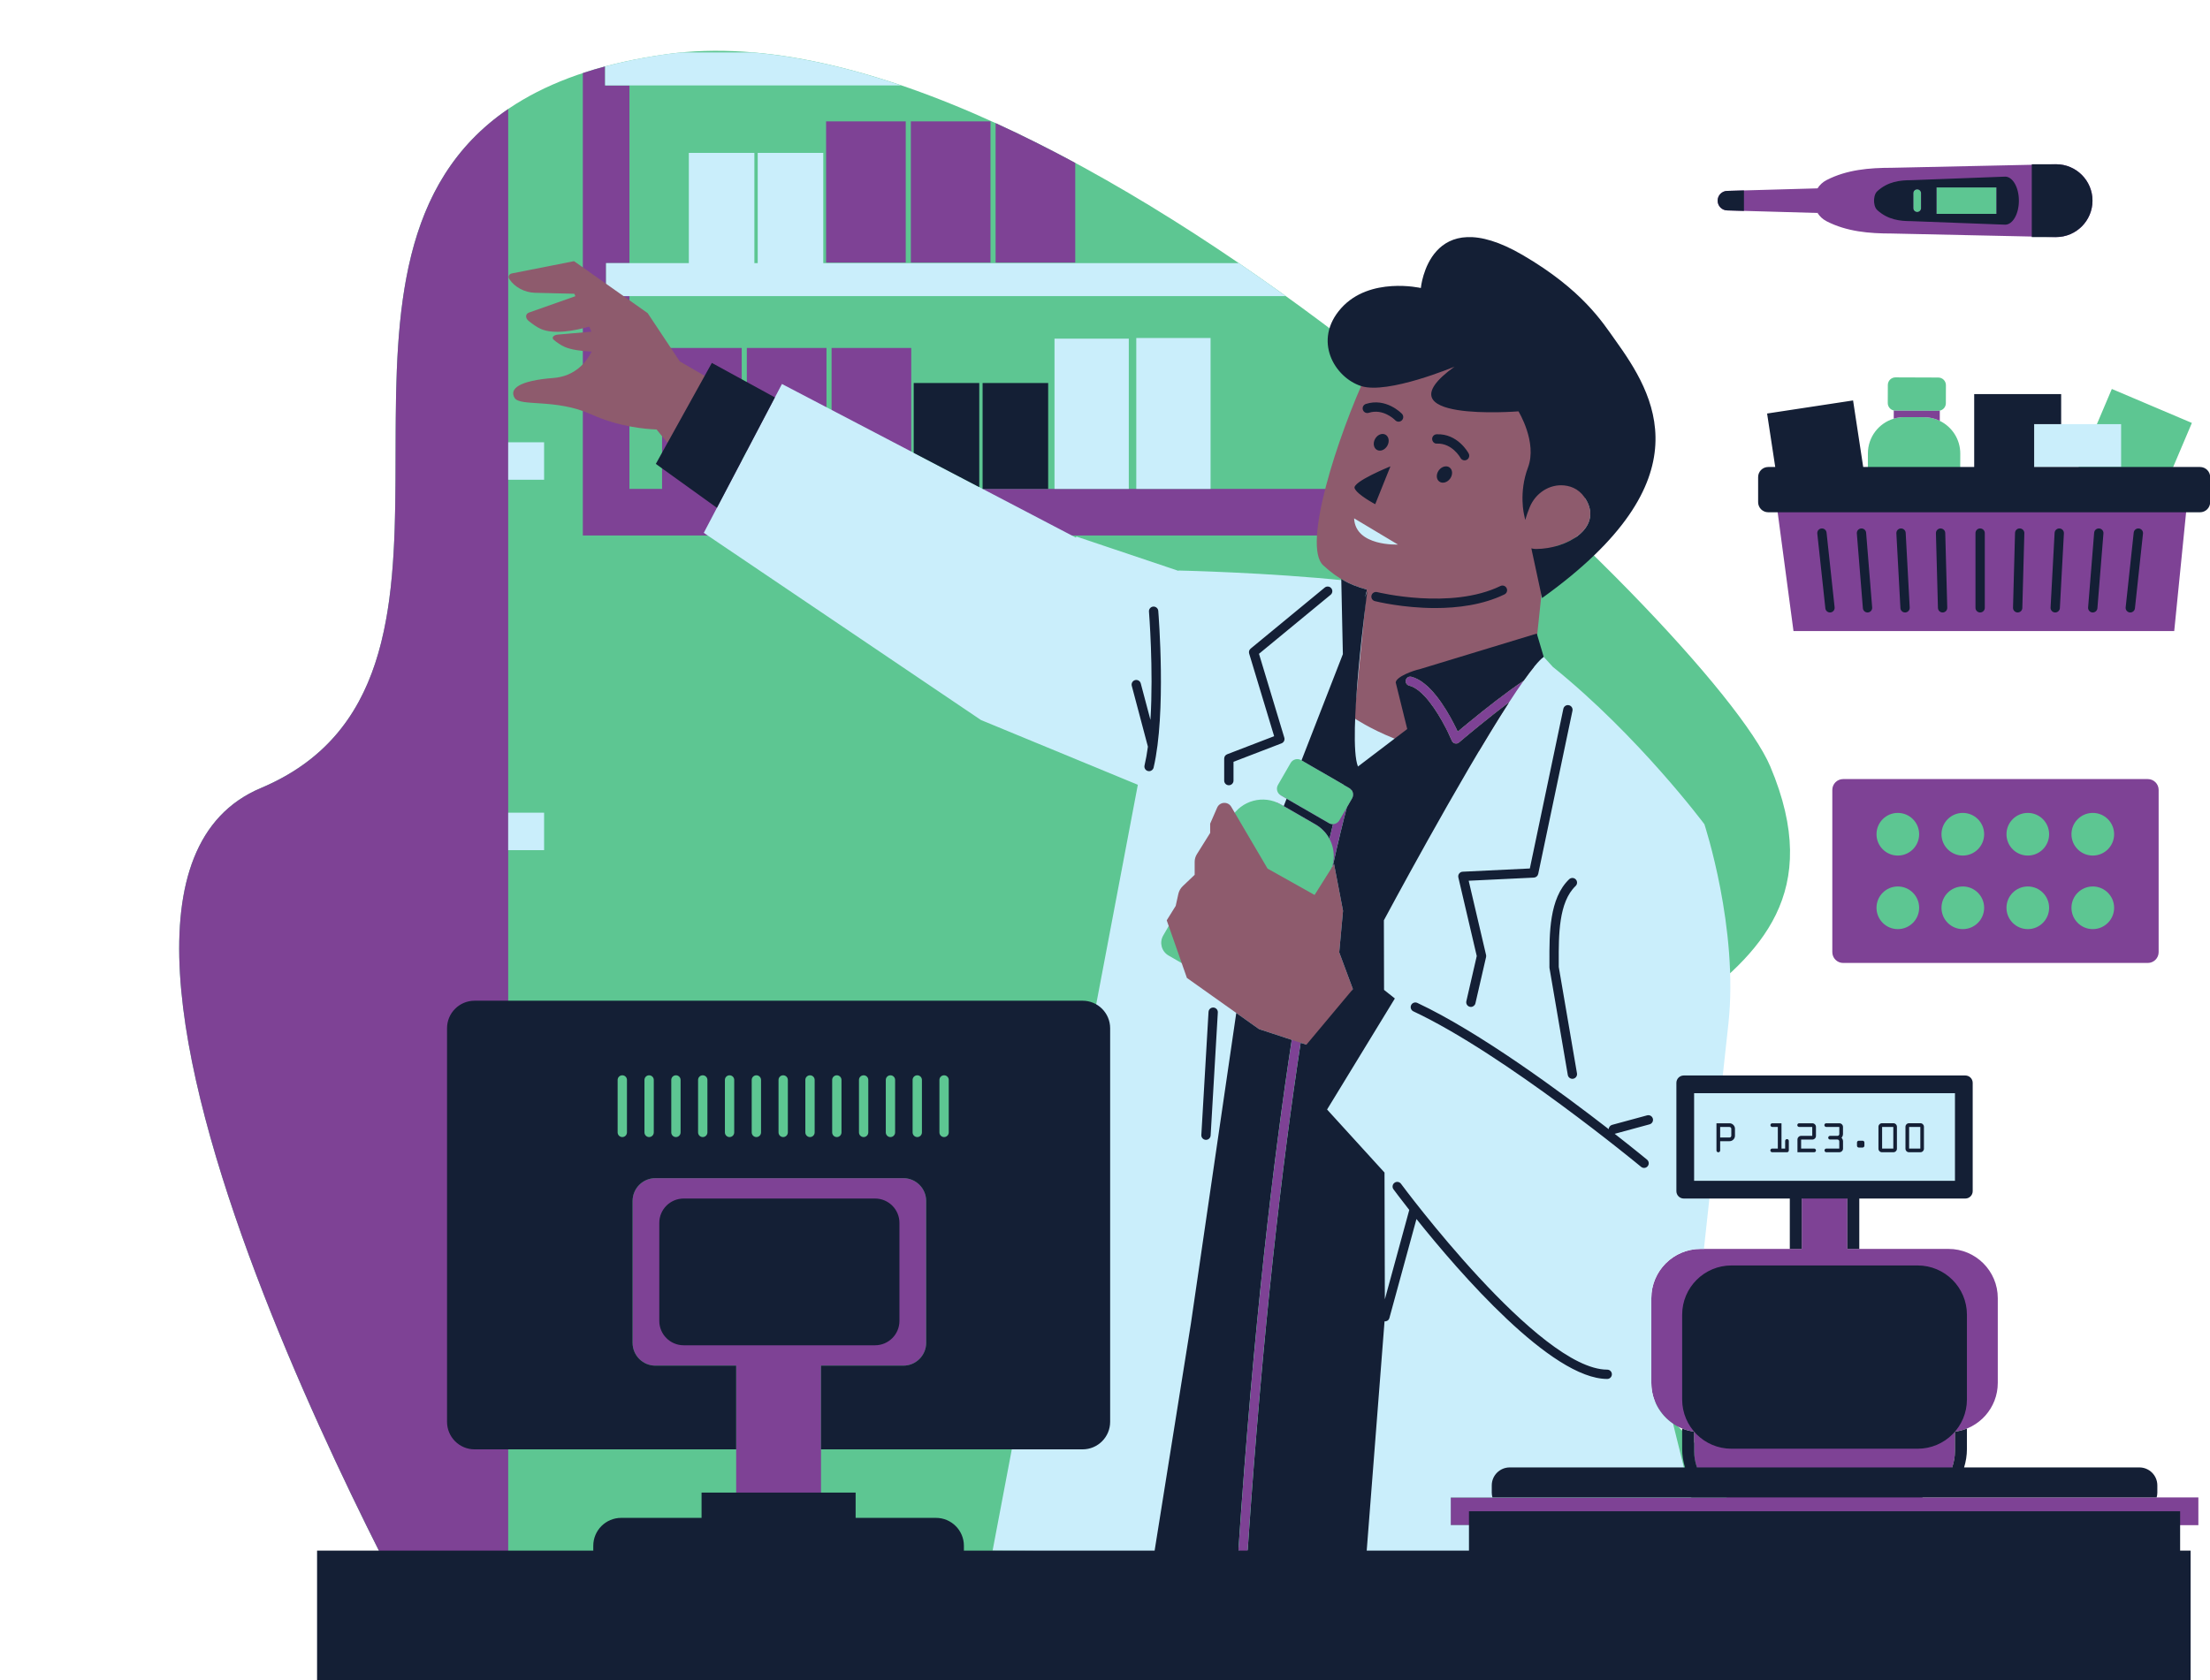
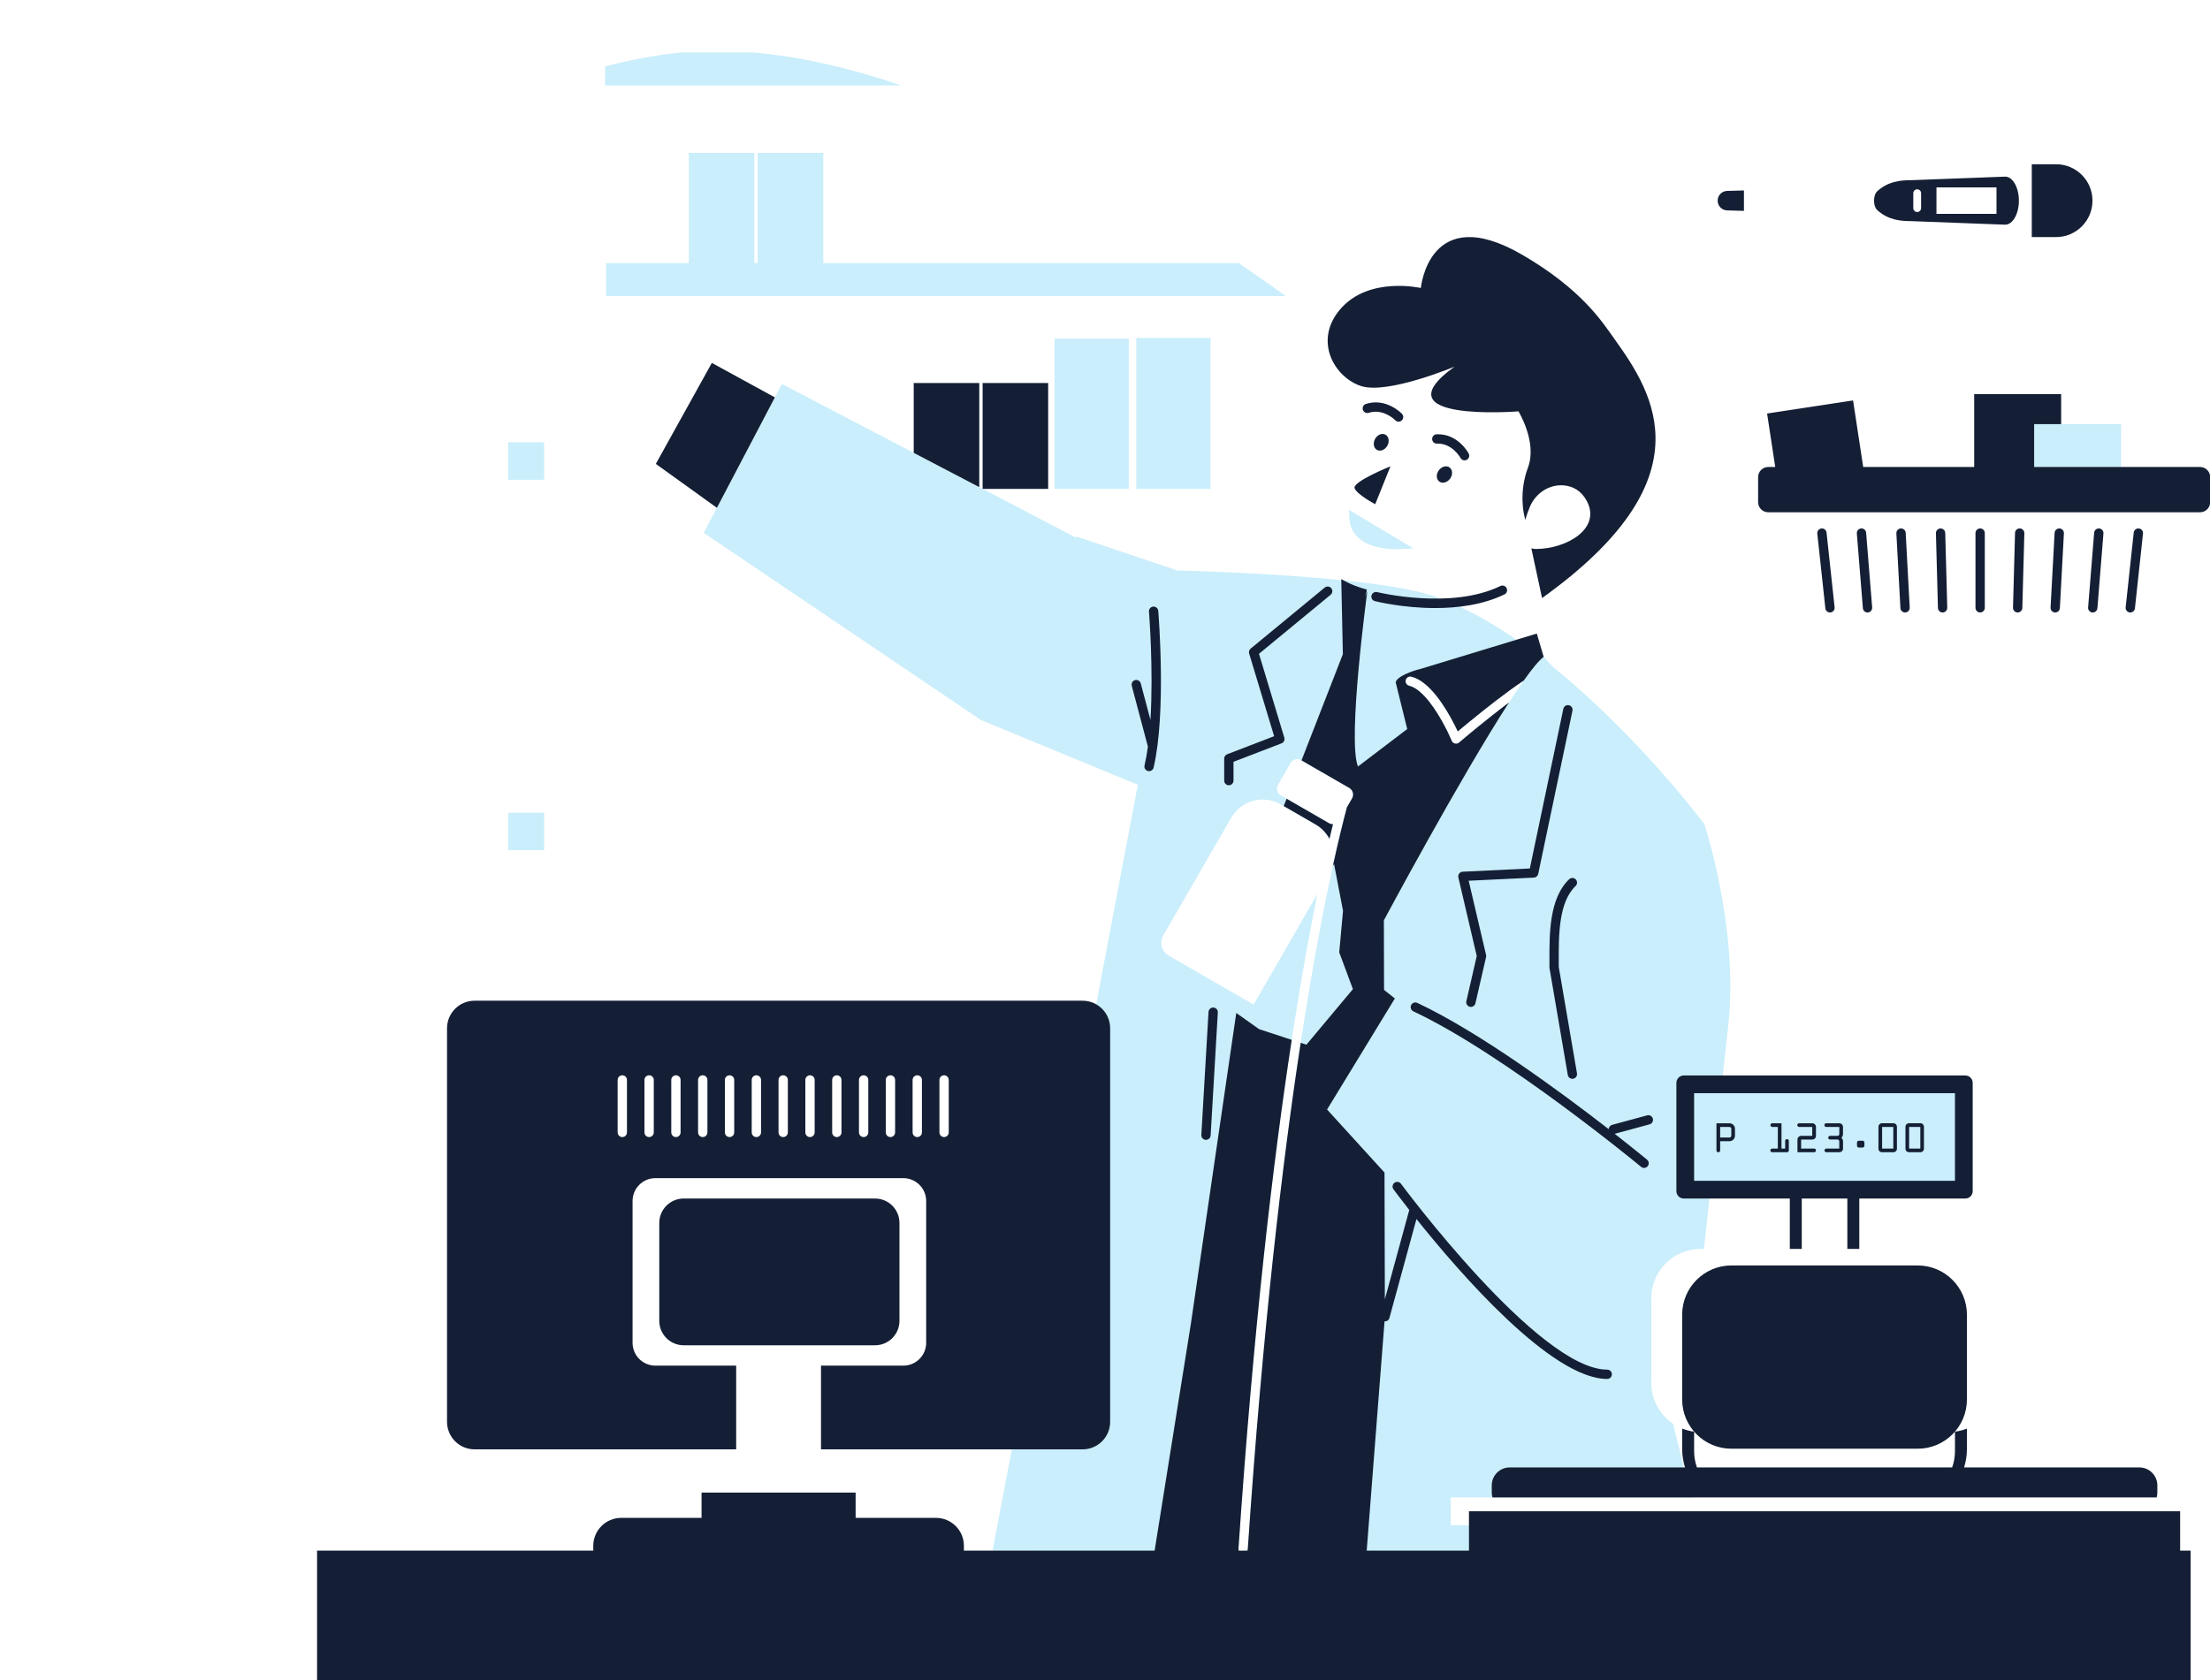
<svg xmlns="http://www.w3.org/2000/svg" height="413.6" preserveAspectRatio="xMidYMid meet" version="1.0" viewBox="-44.1 -12.5 543.9 413.6" width="543.9" zoomAndPan="magnify">
  <defs>
    <clipPath id="a">
      <path d="M 33 27 L 499.84 27 L 499.84 401.09 L 33 401.09 Z M 33 27" />
    </clipPath>
  </defs>
  <g>
    <g id="change1_1">
-       <path d="M 475.641 83.254 L 460.508 118.91 L 480.207 127.273 L 495.34 91.617 Z M 419.09 127.867 L 438.238 127.934 L 438.34 99.18 C 438.355 95.629 436.289 92.559 433.297 91.105 C 432.125 90.535 430.816 90.203 429.426 90.199 L 424.582 90.184 C 423.672 90.18 422.793 90.316 421.965 90.566 C 418.297 91.672 415.617 95.066 415.605 99.098 L 415.516 124.266 C 415.508 126.246 417.109 127.859 419.09 127.867 Z M 421.973 88.555 C 422.102 88.582 422.234 88.598 422.371 88.602 L 432.902 88.637 C 433.043 88.637 433.176 88.621 433.305 88.594 C 434.152 88.414 434.789 87.664 434.793 86.762 L 434.809 82.328 C 434.812 81.289 433.973 80.445 432.934 80.441 L 422.398 80.402 C 421.359 80.398 420.516 81.234 420.512 82.277 L 420.496 86.711 C 420.492 87.613 421.125 88.367 421.973 88.555 Z M 422.969 204.586 C 419.441 204.586 416.574 207.453 416.574 210.98 C 416.574 214.508 419.441 217.379 422.969 217.379 C 426.496 217.379 429.367 214.508 429.367 210.98 C 429.367 207.453 426.496 204.586 422.969 204.586 Z M 422.969 186.477 C 419.441 186.477 416.574 189.348 416.574 192.871 C 416.574 196.402 419.441 199.27 422.969 199.27 C 426.496 199.27 429.367 196.402 429.367 192.871 C 429.367 189.348 426.496 186.477 422.969 186.477 Z M 438.965 204.586 C 435.438 204.586 432.566 207.453 432.566 210.98 C 432.566 214.508 435.438 217.379 438.965 217.379 C 442.492 217.379 445.359 214.508 445.359 210.98 C 445.359 207.453 442.492 204.586 438.965 204.586 Z M 438.965 186.477 C 435.438 186.477 432.566 189.348 432.566 192.871 C 432.566 196.402 435.438 199.27 438.965 199.27 C 442.492 199.27 445.359 196.402 445.359 192.871 C 445.359 189.348 442.492 186.477 438.965 186.477 Z M 454.961 204.586 C 451.434 204.586 448.562 207.453 448.562 210.98 C 448.562 214.508 451.434 217.379 454.961 217.379 C 458.484 217.379 461.355 214.508 461.355 210.98 C 461.355 207.453 458.484 204.586 454.961 204.586 Z M 454.961 186.477 C 451.434 186.477 448.562 189.348 448.562 192.871 C 448.562 196.402 451.434 199.27 454.961 199.27 C 458.484 199.27 461.355 196.402 461.355 192.871 C 461.355 189.348 458.484 186.477 454.961 186.477 Z M 470.953 204.586 C 467.426 204.586 464.555 207.453 464.555 210.98 C 464.555 214.508 467.426 217.379 470.953 217.379 C 474.48 217.379 477.348 214.508 477.348 210.98 C 477.348 207.453 474.48 204.586 470.953 204.586 Z M 470.953 186.477 C 467.426 186.477 464.555 189.348 464.555 192.871 C 464.555 196.402 467.426 199.27 470.953 199.27 C 474.48 199.27 477.348 196.402 477.348 192.871 C 477.348 189.348 474.48 186.477 470.953 186.477 Z M 336.543 285.008 C 328.852 236.684 417.828 238.359 391.586 176.199 C 377.453 142.73 216.215 -12.539 120.094 0.816 C 0.688 17.406 94.883 150.012 20.086 181.508 C -44.051 208.516 65.918 400.898 65.918 400.898 L 450.52 400.898 C 450.52 400.898 345.418 340.77 336.543 285.008 Z M 427.738 40.844 C 428.898 40.844 429.844 39.898 429.844 38.738 L 429.844 35.059 C 429.844 33.898 428.898 32.953 427.738 32.953 C 426.578 32.953 425.633 33.898 425.633 35.059 L 425.633 38.738 C 425.633 39.898 426.578 40.844 427.738 40.844 Z M 448.402 41.301 L 431.332 41.301 L 431.332 32.496 L 448.402 32.496 L 448.402 41.301" fill="#5dc692" />
-     </g>
+       </g>
    <g id="change2_1">
-       <path d="M 490.996 142.852 L 397.293 142.852 L 392.891 109.836 L 494.297 109.836 Z M 429.426 90.199 L 424.582 90.184 C 423.672 90.18 422.793 90.316 421.965 90.566 L 421.973 88.555 C 422.102 88.582 422.234 88.598 422.371 88.602 L 432.902 88.637 C 433.043 88.637 433.176 88.621 433.305 88.594 L 433.297 91.105 C 432.125 90.535 430.816 90.203 429.426 90.199 Z M 470.953 198.121 C 468.055 198.121 465.703 195.773 465.703 192.871 C 465.703 189.973 468.055 187.621 470.953 187.621 C 473.852 187.621 476.203 189.973 476.203 192.871 C 476.203 195.773 473.852 198.121 470.953 198.121 Z M 470.953 216.23 C 468.055 216.23 465.703 213.879 465.703 210.98 C 465.703 208.082 468.055 205.73 470.953 205.73 C 473.852 205.73 476.203 208.082 476.203 210.98 C 476.203 213.879 473.852 216.23 470.953 216.23 Z M 454.961 198.121 C 452.059 198.121 449.711 195.773 449.711 192.871 C 449.711 189.973 452.059 187.621 454.961 187.621 C 457.859 187.621 460.207 189.973 460.207 192.871 C 460.207 195.773 457.859 198.121 454.961 198.121 Z M 454.961 216.23 C 452.059 216.23 449.711 213.879 449.711 210.98 C 449.711 208.082 452.059 205.73 454.961 205.73 C 457.859 205.73 460.207 208.082 460.207 210.98 C 460.207 213.879 457.859 216.23 454.961 216.23 Z M 438.965 198.121 C 436.066 198.121 433.715 195.773 433.715 192.871 C 433.715 189.973 436.066 187.621 438.965 187.621 C 441.863 187.621 444.215 189.973 444.215 192.871 C 444.215 195.773 441.863 198.121 438.965 198.121 Z M 438.965 216.23 C 436.066 216.23 433.715 213.879 433.715 210.98 C 433.715 208.082 436.066 205.73 438.965 205.73 C 441.863 205.73 444.215 208.082 444.215 210.98 C 444.215 213.879 441.863 216.23 438.965 216.23 Z M 422.969 198.121 C 420.07 198.121 417.723 195.773 417.723 192.871 C 417.723 189.973 420.07 187.621 422.969 187.621 C 425.871 187.621 428.219 189.973 428.219 192.871 C 428.219 195.773 425.871 198.121 422.969 198.121 Z M 422.969 216.23 C 420.07 216.23 417.723 213.879 417.723 210.98 C 417.723 208.082 420.07 205.73 422.969 205.73 C 425.871 205.73 428.219 208.082 428.219 210.98 C 428.219 213.879 425.871 216.23 422.969 216.23 Z M 409.516 179.293 C 408.039 179.293 406.848 180.488 406.848 181.961 L 406.848 221.895 C 406.848 223.363 408.039 224.559 409.516 224.559 L 484.492 224.559 C 485.965 224.559 487.16 223.363 487.16 221.895 L 487.16 181.961 C 487.16 180.488 485.965 179.293 484.492 179.293 Z M 496.938 356.133 L 496.938 362.961 L 312.938 362.961 L 312.938 356.133 L 380.922 356.133 C 376.215 354.465 372.836 349.988 372.836 344.711 L 372.836 339.949 C 366.895 339.172 362.305 334.102 362.305 327.945 L 362.305 307.078 C 362.305 300.387 367.73 294.957 374.426 294.957 L 399.328 294.957 L 399.328 278.191 L 410.547 278.191 L 410.547 294.957 L 435.449 294.957 C 442.145 294.957 447.57 300.387 447.57 307.078 L 447.57 327.945 C 447.57 334.102 442.98 339.172 437.035 339.949 L 437.035 344.711 C 437.035 349.988 433.656 354.465 428.949 356.133 Z M 271.105 183.297 L 282.965 190.145 C 282.984 190.156 283.008 190.16 283.031 190.176 L 281.848 192.223 C 281.234 191.547 280.516 190.949 279.684 190.469 L 271.137 185.535 C 270.777 185.328 270.41 185.16 270.035 185.008 L 271.047 183.254 C 271.066 183.27 271.086 183.285 271.105 183.297 Z M 220.527 52.164 L 200.926 52.164 L 200.926 17.809 C 207.434 20.781 213.98 24.074 220.527 27.605 Z M 199.672 52.164 L 180.066 52.164 L 180.066 17.375 L 199.672 17.375 Z M 178.812 52.164 L 159.207 52.164 L 159.207 17.375 L 178.812 17.375 Z M 343.09 119.32 L 99.34 119.32 L 99.34 5.492 C 101.102 4.91 102.922 4.359 104.82 3.852 L 104.82 8.531 L 110.809 8.531 L 110.809 52.273 L 105.062 52.273 L 105.062 60.395 L 110.809 60.395 L 110.809 107.852 L 118.84 107.852 L 118.84 73.16 L 138.445 73.16 L 138.445 107.852 L 139.699 107.852 L 139.699 73.16 L 159.305 73.16 L 159.305 107.852 L 160.559 107.852 L 160.559 73.16 L 180.164 73.16 L 180.164 107.852 L 330.793 107.852 C 335.055 111.727 339.16 115.559 343.09 119.32 Z M 80.973 14.34 L 80.973 400.898 L 65.918 400.898 C 65.918 400.898 -44.051 208.516 20.086 181.508 C 51.113 168.441 53.059 137.977 53.238 105.609 C 53.254 102.547 53.258 99.465 53.266 96.383 C 53.352 64.688 54.215 32.59 80.973 14.34 Z M 313.184 169.863 C 311.773 166.465 307.141 157.402 302.695 156.309 C 302.082 156.16 301.703 155.535 301.855 154.922 C 302.008 154.309 302.621 153.926 303.242 154.082 C 308.516 155.375 313.043 164.078 314.668 167.566 C 318.305 164.512 329.34 155.406 334.621 152.848 C 335.191 152.574 335.879 152.809 336.152 153.383 C 336.43 153.949 336.191 154.637 335.621 154.91 C 329.641 157.809 315.133 170.176 314.984 170.301 C 314.777 170.48 314.512 170.574 314.242 170.574 C 314.152 170.574 314.062 170.562 313.973 170.543 C 313.617 170.457 313.324 170.203 313.184 169.863 Z M 289.172 180.031 C 289.152 180.086 288.938 180.734 288.559 182.023 C 288.406 181.805 288.211 181.617 287.969 181.477 L 286.57 180.668 C 286.832 179.797 286.98 179.344 286.996 179.297 C 287.199 178.699 287.852 178.375 288.449 178.578 C 289.051 178.781 289.371 179.434 289.172 180.031 Z M 285.531 189.453 L 287.383 186.25 C 282.809 203.441 270.508 257.871 262.984 368.922 C 262.945 369.527 262.441 369.992 261.844 369.992 C 261.816 369.992 261.789 369.988 261.766 369.988 C 261.133 369.945 260.656 369.398 260.699 368.766 C 266.234 287.035 274.367 235.867 280.121 207.605 L 282.957 202.691 C 284.562 199.914 284.496 196.637 283.09 194 C 283.395 192.703 283.684 191.508 283.961 190.391 C 284.59 190.371 285.195 190.039 285.531 189.453 Z M 183.84 283.16 L 183.84 318.07 C 183.84 321.176 181.32 323.695 178.215 323.695 L 157.957 323.695 L 157.957 361.336 L 137.078 361.336 L 137.078 323.695 L 117.203 323.695 C 114.098 323.695 111.582 321.176 111.582 318.07 L 111.582 283.16 C 111.582 280.055 114.098 277.535 117.203 277.535 L 178.215 277.535 C 181.32 277.535 183.84 280.055 183.84 283.16 Z M 426.777 35.059 C 426.777 34.531 427.211 34.102 427.738 34.102 C 428.27 34.102 428.695 34.531 428.695 35.059 L 428.695 38.738 C 428.695 39.266 428.27 39.695 427.738 39.695 C 427.211 39.695 426.777 39.266 426.777 38.738 Z M 432.48 33.641 L 447.254 33.641 L 447.254 40.156 L 432.48 40.156 Z M 380.961 39.297 L 403.211 39.926 C 403.723 40.742 404.457 41.461 405.426 41.961 C 410.395 44.523 415.906 44.988 421.496 44.988 L 461.914 45.863 C 466.863 45.863 470.879 41.848 470.879 36.898 C 470.879 31.945 466.863 27.934 461.914 27.934 L 421.496 28.805 C 415.906 28.805 410.395 29.273 405.426 31.836 C 404.457 32.34 403.723 33.051 403.211 33.871 L 380.961 34.496 C 379.66 34.535 378.629 35.598 378.629 36.898 C 378.629 38.199 379.66 39.262 380.961 39.297" fill="#7e4295" />
-     </g>
+       </g>
    <g id="change3_1">
      <path d="M 463.168 91.91 L 456.523 91.91 L 456.523 102.465 L 477.926 102.465 L 477.926 91.91 Z M 299.473 122.711 C 299.805 122.711 299.996 122.699 299.996 122.699 L 303.77 122.508 L 287.91 113.027 L 288.012 115.16 C 288.27 120.727 294.102 122.711 299.473 122.711 Z M 283.09 194.004 C 283.605 194.973 283.941 196.027 284.078 197.113 C 283.941 196.027 283.609 194.973 283.09 194.004 Z M 302.695 156.309 C 307.141 157.402 311.773 166.465 313.184 169.863 C 313.324 170.203 313.617 170.457 313.973 170.543 C 314.062 170.562 314.152 170.574 314.242 170.574 C 314.512 170.574 314.777 170.48 314.984 170.301 C 315.082 170.219 321.297 164.918 327.266 160.445 C 328.562 158.441 329.781 156.625 330.902 155.047 C 325.254 158.781 317.586 165.113 314.668 167.566 C 313.043 164.078 308.516 155.375 303.242 154.082 C 302.621 153.926 302.008 154.309 301.855 154.922 C 301.703 155.535 302.082 156.16 302.695 156.309 Z M 379.535 255.477 L 438.184 255.477 L 438.184 279.34 L 376.945 279.34 C 376.355 284.785 375.785 290.035 375.285 294.648 C 375.289 294.754 375.297 294.852 375.301 294.957 L 374.426 294.957 C 367.73 294.957 362.305 300.387 362.305 307.078 L 362.305 327.945 C 362.305 332.137 364.43 335.828 367.66 338.008 L 372.152 356.133 L 312.938 356.133 L 312.938 362.961 L 373.844 362.961 L 375.738 370.598 L 262.566 369.719 C 262.801 369.527 262.965 369.246 262.984 368.922 C 270.508 257.871 282.809 203.441 287.383 186.25 L 285.531 189.453 L 288.656 184.047 C 289.035 183.391 288.969 182.602 288.559 182.023 C 288.938 180.734 289.152 180.086 289.172 180.031 C 289.371 179.434 289.051 178.781 288.449 178.578 C 287.852 178.375 287.199 178.699 286.996 179.297 C 286.98 179.344 286.832 179.797 286.57 180.668 L 280.695 177.277 L 276.109 174.629 C 275.211 174.109 274.062 174.418 273.539 175.32 L 270.418 180.73 C 269.898 181.629 270.207 182.777 271.105 183.297 L 282.965 190.145 C 283.277 190.324 283.621 190.398 283.961 190.391 C 283.684 191.508 283.395 192.703 283.09 194 C 283.09 194 283.09 194.004 283.09 194.004 C 282.328 192.578 281.184 191.336 279.684 190.469 L 271.137 185.535 C 266.859 183.066 261.387 184.531 258.918 188.812 L 257.09 191.977 L 242.168 217.82 C 241.18 219.535 241.766 221.73 243.48 222.723 L 254.906 229.316 L 263.98 234.559 L 264.414 234.809 L 282.957 202.691 L 280.121 207.605 C 274.367 235.867 266.234 287.035 260.699 368.766 C 260.672 369.148 260.848 369.48 261.117 369.707 L 200.184 369.234 L 235.93 180.695 L 197.316 164.75 L 129.105 118.676 L 148.344 82.027 L 220.684 119.848 L 220.82 119.586 L 245.914 128.027 L 245.93 127.949 C 245.93 127.949 268.27 128.434 287.332 130.461 L 287.637 130.199 C 287.637 130.199 287.652 130.309 287.68 130.5 C 296.598 131.461 304.758 132.758 309.527 134.508 C 318.406 137.766 327.223 143.262 335.387 149.559 C 335.535 149.422 335.68 149.301 335.816 149.195 L 338.055 151.66 C 359.242 168.746 375.367 190.406 375.367 190.406 C 375.367 190.406 383.844 216.086 381.266 239.621 C 380.836 243.516 380.227 249.113 379.535 255.477 Z M 261.766 369.988 C 261.789 369.988 261.816 369.992 261.844 369.992 C 262.117 369.992 262.367 369.883 262.566 369.719 L 261.117 369.707 C 261.297 369.859 261.512 369.973 261.766 369.988 Z M 283.965 190.387 C 283.965 190.387 283.961 190.391 283.961 190.391 C 283.961 190.391 283.965 190.387 283.965 190.387 Z M 283.965 190.387 C 284.266 190.379 284.559 190.297 284.82 190.148 C 284.559 190.293 284.266 190.379 283.965 190.387 Z M 253.832 107.852 L 253.832 70.703 L 235.547 70.703 L 235.547 107.852 Z M 233.707 107.852 L 233.707 70.871 L 215.422 70.871 L 215.422 107.852 Z M 80.973 196.797 L 89.809 196.797 L 89.809 187.57 L 80.973 187.57 Z M 80.973 105.609 L 89.809 105.609 L 89.809 96.383 L 80.973 96.383 Z M 260.773 52.273 L 158.516 52.273 L 158.516 25.141 L 142.379 25.141 L 142.379 52.273 L 141.559 52.273 L 141.559 25.141 L 125.426 25.141 L 125.426 52.273 L 105.062 52.273 L 105.062 60.395 L 272.348 60.395 C 268.523 57.641 264.664 54.93 260.773 52.273 Z M 110.809 8.531 L 104.82 8.531 L 104.82 3.852 C 106.742 3.336 108.742 2.867 110.809 2.43 C 113.754 1.812 116.84 1.266 120.094 0.816 C 121.301 0.648 122.527 0.523 123.758 0.41 L 141.094 0.41 C 152.773 1.391 165.078 4.23 177.723 8.531 L 110.809 8.531" fill="#caeefb" />
    </g>
    <g id="change4_1">
-       <path d="M 286.43 211.715 L 284.223 200.211 L 279.434 207.82 L 267.859 201.332 L 258.918 186.113 C 258.109 184.738 256.09 184.863 255.453 186.32 L 253.734 190.262 L 253.734 192.551 L 250.453 197.801 C 250.102 198.363 249.918 199.012 249.918 199.676 L 249.918 202.859 L 246.98 205.656 C 246.434 206.176 246.055 206.852 245.895 207.59 L 245.254 210.504 L 243.043 214.066 L 248.008 228.246 L 265.762 240.848 L 280.27 245.617 L 288.859 230.988 L 285.496 221.949 Z M 299.941 121.555 L 289.156 115.105 C 289.48 122.062 299.941 121.555 299.941 121.555 Z M 346.387 110.762 C 349.352 116.199 344.516 120.48 338.605 122.023 C 337.852 123.059 337.055 124.043 336.207 124.977 L 333.367 151.77 C 332.617 152.688 331.793 153.793 330.898 155.051 C 325.254 158.785 317.586 165.113 314.668 167.566 C 313.043 164.078 308.516 155.375 303.242 154.082 C 302.621 153.926 302.008 154.309 301.855 154.922 C 301.703 155.535 302.082 156.16 302.695 156.309 C 307.141 157.402 311.773 166.465 313.184 169.863 C 313.324 170.203 313.617 170.457 313.973 170.543 C 314.062 170.562 314.152 170.574 314.242 170.574 C 314.512 170.574 314.777 170.48 314.984 170.301 C 315.082 170.219 321.297 164.922 327.266 160.445 C 324.977 163.984 322.457 168.086 319.879 172.422 C 304.621 174.715 289.168 164.289 289.168 164.289 L 292.281 132.637 C 288.531 131.629 285.332 130.172 281.535 126.652 C 276.402 121.898 284.863 95.359 292.578 78.746 C 296.469 70.371 307.152 64.383 316.27 65.859 C 326.941 67.582 338.059 74.219 347.41 82.18 C 354.547 88.258 351.715 99.309 345.988 110.125 C 346.125 110.332 346.262 110.531 346.387 110.762 Z M 123.184 76.453 L 134.785 83.195 L 124.574 101.891 L 117.484 93.227 C 114.945 93.145 108.297 92.621 101.41 89.508 C 92.648 85.547 83.863 87.676 82.539 85.441 C 81.211 83.211 83.637 81.203 92.098 80.551 C 97.484 80.137 100.238 76.59 101.531 74.062 C 98.934 73.934 96.5 73.602 94.895 72.91 C 93.945 72.504 92.977 71.809 92.242 71.211 C 91.551 70.652 92.047 69.969 93.234 69.867 L 101.469 69.148 L 100.91 67.91 C 97.367 68.91 92.227 69.902 88.98 68.469 C 88.004 68.035 86.871 67.211 85.973 66.477 C 85.129 65.793 85.191 64.762 86.109 64.438 L 97.512 60.414 L 97.242 59.816 L 87.535 59.578 C 85.035 59.516 82.543 58.184 81.27 56.23 C 80.867 55.617 81.156 54.953 81.887 54.809 L 97.176 51.793 L 115.297 64.586 L 123.184 76.453" fill="#8e5b6d" />
-     </g>
+       </g>
    <g clip-path="url(#a)" id="change5_1">
      <path d="M 480.184 138.277 C 480.145 138.277 480.102 138.277 480.059 138.273 C 479.43 138.203 478.977 137.641 479.043 137.012 L 481.027 118.613 C 481.098 117.984 481.664 117.527 482.293 117.598 C 482.922 117.664 483.379 118.23 483.309 118.859 L 481.324 137.258 C 481.258 137.844 480.762 138.277 480.184 138.277 Z M 470.945 138.277 C 470.914 138.277 470.883 138.277 470.852 138.277 C 470.223 138.227 469.75 137.672 469.801 137.039 L 471.289 118.645 C 471.344 118.016 471.887 117.539 472.527 117.594 C 473.156 117.645 473.629 118.199 473.574 118.828 L 472.09 137.227 C 472.039 137.824 471.535 138.277 470.945 138.277 Z M 461.707 138.277 C 461.688 138.277 461.664 138.277 461.645 138.277 C 461.012 138.242 460.527 137.703 460.562 137.07 L 461.555 118.676 C 461.59 118.043 462.145 117.566 462.762 117.594 C 463.395 117.625 463.879 118.164 463.844 118.801 L 462.852 137.195 C 462.816 137.805 462.312 138.277 461.707 138.277 Z M 452.469 138.277 C 452.457 138.277 452.445 138.277 452.438 138.277 C 451.805 138.262 451.305 137.734 451.32 137.102 L 451.816 118.707 C 451.836 118.07 452.336 117.57 452.996 117.59 C 453.629 117.609 454.129 118.137 454.109 118.77 L 453.613 137.164 C 453.598 137.785 453.086 138.277 452.469 138.277 Z M 443.23 138.277 C 442.598 138.277 442.082 137.766 442.082 137.133 L 442.082 118.738 C 442.082 118.105 442.598 117.59 443.23 117.59 C 443.863 117.59 444.375 118.105 444.375 118.738 L 444.375 137.133 C 444.375 137.766 443.863 138.277 443.23 138.277 Z M 433.988 138.277 C 433.371 138.277 432.863 137.785 432.844 137.164 L 432.348 118.77 C 432.332 118.137 432.832 117.609 433.465 117.59 C 434.105 117.605 434.625 118.07 434.641 118.707 L 435.137 137.102 C 435.152 137.734 434.656 138.262 434.023 138.277 C 434.012 138.277 434 138.277 433.988 138.277 Z M 424.754 138.277 C 424.148 138.277 423.641 137.805 423.609 137.195 L 422.613 118.801 C 422.582 118.164 423.066 117.625 423.699 117.594 C 424.328 117.562 424.871 118.043 424.906 118.676 L 425.898 137.07 C 425.934 137.703 425.445 138.242 424.812 138.277 C 424.793 138.277 424.773 138.277 424.754 138.277 Z M 415.512 138.277 C 414.922 138.277 414.418 137.824 414.371 137.227 L 412.883 118.828 C 412.832 118.199 413.301 117.645 413.934 117.594 C 414.566 117.547 415.117 118.012 415.168 118.645 L 416.656 137.039 C 416.707 137.672 416.238 138.227 415.605 138.277 C 415.574 138.277 415.543 138.277 415.512 138.277 Z M 406.273 138.277 C 405.695 138.277 405.199 137.844 405.137 137.258 L 403.152 118.859 C 403.082 118.23 403.539 117.664 404.168 117.598 C 404.793 117.527 405.363 117.984 405.43 118.613 L 407.414 137.012 C 407.484 137.641 407.027 138.203 406.398 138.273 C 406.355 138.277 406.316 138.277 406.273 138.277 Z M 300.105 91.309 C 299.805 91.309 299.504 91.191 299.277 90.957 C 299.148 90.824 296.324 87.984 292.758 89.125 C 292.152 89.32 291.508 88.984 291.316 88.383 C 291.121 87.781 291.453 87.137 292.059 86.941 C 297.016 85.352 300.773 89.199 300.93 89.367 C 301.371 89.824 301.355 90.551 300.898 90.988 C 300.676 91.199 300.391 91.309 300.105 91.309 Z M 316.348 100.832 C 315.938 100.832 315.543 100.613 315.336 100.227 C 315.246 100.066 313.285 96.59 309.551 96.703 C 308.93 96.777 308.387 96.23 308.363 95.598 C 308.34 94.969 308.836 94.434 309.469 94.41 C 314.668 94.195 317.25 98.945 317.355 99.145 C 317.652 99.703 317.441 100.398 316.887 100.695 C 316.715 100.785 316.527 100.832 316.348 100.832 Z M 146.609 85.328 L 131.094 76.84 L 117.305 101.699 L 132.34 112.512 Z M 497.352 102.465 L 456.523 102.465 L 456.523 91.91 L 463.168 91.91 L 463.168 84.52 L 441.766 84.52 L 441.766 102.465 L 414.449 102.465 L 411.957 86.082 L 390.797 89.301 L 392.801 102.465 L 391.074 102.465 C 389.703 102.465 388.59 103.578 388.59 104.953 L 388.59 111.121 C 388.59 112.496 389.703 113.609 391.074 113.609 L 497.352 113.609 C 498.727 113.609 499.84 112.496 499.84 111.121 L 499.84 104.953 C 499.84 103.578 498.727 102.465 497.352 102.465 Z M 380.961 39.297 L 385.102 39.414 L 385.102 34.383 L 380.961 34.496 C 379.66 34.535 378.629 35.598 378.629 36.898 C 378.629 38.199 379.66 39.262 380.961 39.297 Z M 470.879 36.898 C 470.879 31.945 466.863 27.934 461.914 27.934 L 455.938 27.934 L 455.938 45.863 L 461.914 45.863 C 466.863 45.863 470.879 41.848 470.879 36.898 Z M 426.777 38.738 C 426.777 39.266 427.211 39.695 427.738 39.695 C 428.27 39.695 428.695 39.266 428.695 38.738 L 428.695 35.059 C 428.695 34.531 428.27 34.102 427.738 34.102 C 427.211 34.102 426.777 34.531 426.777 35.059 Z M 432.48 40.156 L 447.254 40.156 L 447.254 33.641 L 432.48 33.641 Z M 417.941 39.25 C 417.199 38.582 417.121 37.383 417.121 36.898 C 417.121 36.414 417.199 35.215 417.941 34.547 C 420.555 32.184 423.512 31.855 426.316 31.855 L 449.406 30.984 C 451.258 31 452.766 33.648 452.766 36.898 C 452.766 40.148 451.258 42.797 449.406 42.812 L 426.316 41.941 C 423.512 41.941 420.555 41.613 417.941 39.25 Z M 425.754 270.254 L 428.508 270.254 L 428.508 264.93 L 425.754 264.93 Z M 425.105 270.902 C 424.938 270.73 424.852 270.527 424.852 270.285 L 424.852 264.883 C 424.852 264.648 424.938 264.445 425.109 264.273 C 425.281 264.102 425.484 264.016 425.723 264.016 L 428.539 264.016 C 428.77 264.016 428.973 264.102 429.145 264.273 C 429.312 264.445 429.398 264.648 429.398 264.883 L 429.398 270.285 C 429.398 270.527 429.312 270.73 429.145 270.902 C 428.973 271.07 428.77 271.156 428.527 271.156 L 425.723 271.156 C 425.477 271.156 425.273 271.07 425.105 270.902 Z M 419.105 270.254 L 421.859 270.254 L 421.859 264.93 L 419.105 264.93 Z M 418.457 270.902 C 418.285 270.73 418.203 270.527 418.203 270.285 L 418.203 264.883 C 418.203 264.648 418.289 264.445 418.461 264.273 C 418.633 264.102 418.836 264.016 419.074 264.016 L 421.891 264.016 C 422.121 264.016 422.324 264.102 422.492 264.273 C 422.664 264.445 422.75 264.648 422.75 264.883 L 422.75 270.285 C 422.75 270.527 422.664 270.73 422.492 270.902 C 422.324 271.07 422.117 271.156 421.879 271.156 L 419.074 271.156 C 418.828 271.156 418.625 271.07 418.457 270.902 Z M 413.371 270.004 L 414.297 270.004 C 414.422 270.004 414.527 269.957 414.613 269.863 C 414.703 269.773 414.746 269.664 414.746 269.539 L 414.746 268.77 C 414.746 268.645 414.703 268.539 414.613 268.449 C 414.523 268.363 414.418 268.32 414.297 268.32 L 413.383 268.32 C 413.254 268.32 413.145 268.363 413.055 268.449 C 412.965 268.539 412.922 268.645 412.922 268.77 L 412.922 269.551 C 412.922 269.672 412.965 269.777 413.051 269.867 C 413.141 269.957 413.246 270.004 413.371 270.004 Z M 405.348 264.93 L 408.57 264.93 L 408.57 266.676 C 408.57 266.801 408.527 266.906 408.438 266.992 C 408.348 267.082 408.242 267.125 408.121 267.125 L 406.293 267.125 C 406.168 267.125 406.062 267.172 405.973 267.258 C 405.887 267.348 405.84 267.453 405.84 267.578 C 405.84 267.707 405.887 267.812 405.973 267.898 C 406.062 267.984 406.168 268.027 406.293 268.027 L 408.109 268.027 C 408.234 268.027 408.34 268.074 408.43 268.164 C 408.516 268.258 408.562 268.363 408.562 268.492 L 408.562 270.254 L 405.379 270.254 C 405.254 270.254 405.148 270.297 405.059 270.387 C 404.973 270.473 404.926 270.578 404.926 270.703 C 404.926 270.828 404.973 270.938 405.059 271.027 C 405.148 271.113 405.254 271.156 405.379 271.156 L 408.57 271.156 C 408.82 271.156 409.035 271.066 409.215 270.891 C 409.395 270.715 409.484 270.5 409.484 270.254 L 409.484 268.492 C 409.484 268.16 409.359 267.859 409.109 267.578 C 409.352 267.332 409.477 267.016 409.477 266.621 L 409.477 264.93 C 409.477 264.68 409.387 264.469 409.211 264.289 C 409.035 264.113 408.82 264.027 408.57 264.027 L 405.348 264.027 C 405.223 264.027 405.113 264.07 405.027 264.156 C 404.938 264.242 404.895 264.352 404.895 264.477 C 404.895 264.602 404.938 264.707 405.027 264.797 C 405.113 264.883 405.223 264.93 405.348 264.93 Z M 398.688 264.93 L 401.91 264.93 L 401.91 267.125 L 399.172 267.125 C 398.926 267.125 398.711 267.215 398.535 267.395 C 398.355 267.574 398.27 267.789 398.27 268.039 L 398.27 271.156 L 402.375 271.156 C 402.496 271.156 402.602 271.113 402.691 271.027 C 402.781 270.938 402.824 270.828 402.824 270.703 C 402.824 270.578 402.781 270.473 402.691 270.387 C 402.602 270.297 402.496 270.254 402.375 270.254 L 399.172 270.254 L 399.172 268.039 L 401.91 268.039 C 402.164 268.039 402.379 267.949 402.559 267.773 C 402.734 267.598 402.824 267.379 402.824 267.125 L 402.824 264.93 C 402.824 264.68 402.734 264.469 402.559 264.289 C 402.379 264.113 402.164 264.027 401.91 264.027 L 398.688 264.027 C 398.559 264.027 398.449 264.07 398.363 264.156 C 398.277 264.242 398.234 264.352 398.234 264.477 C 398.234 264.602 398.277 264.707 398.363 264.797 C 398.449 264.883 398.559 264.93 398.688 264.93 Z M 395.695 267.922 C 395.566 267.922 395.461 267.965 395.375 268.055 C 395.285 268.145 395.242 268.25 395.242 268.371 L 395.242 270.254 L 394.34 270.254 L 394.34 264.027 L 392.07 264.027 C 391.945 264.027 391.84 264.07 391.754 264.156 C 391.664 264.242 391.621 264.352 391.621 264.477 C 391.621 264.602 391.664 264.707 391.754 264.797 C 391.84 264.883 391.945 264.93 392.07 264.93 L 393.438 264.93 L 393.438 270.254 L 392.051 270.254 C 391.926 270.254 391.816 270.297 391.73 270.383 C 391.641 270.469 391.598 270.57 391.598 270.695 C 391.598 270.82 391.641 270.93 391.73 271.02 C 391.816 271.109 391.926 271.156 392.051 271.156 L 395.695 271.156 C 395.82 271.156 395.926 271.113 396.016 271.027 C 396.102 270.938 396.145 270.828 396.145 270.703 L 396.145 268.371 C 396.145 268.246 396.102 268.141 396.016 268.055 C 395.926 267.965 395.82 267.922 395.695 267.922 Z M 381.988 265.391 C 381.988 265.266 381.941 265.156 381.855 265.07 C 381.766 264.984 381.656 264.938 381.535 264.938 L 379.246 264.938 L 379.246 267.535 L 381.535 267.535 C 381.656 267.535 381.766 267.488 381.855 267.402 C 381.941 267.316 381.988 267.207 381.988 267.082 Z M 382.492 264.43 C 382.758 264.695 382.891 265.02 382.891 265.391 L 382.891 267.082 C 382.891 267.453 382.758 267.773 382.492 268.039 C 382.227 268.305 381.91 268.438 381.535 268.438 L 379.246 268.438 L 379.246 270.715 C 379.246 270.844 379.203 270.949 379.117 271.035 C 379.027 271.125 378.922 271.168 378.797 271.168 C 378.668 271.168 378.559 271.125 378.469 271.035 C 378.379 270.949 378.336 270.844 378.336 270.715 L 378.336 264.027 L 381.535 264.027 C 381.906 264.027 382.223 264.16 382.492 264.43 Z M 492.449 359.547 L 317.426 359.547 L 317.426 369.234 L 292.258 369.234 L 296.645 312.797 C 297.18 312.836 297.691 312.52 297.84 311.98 L 304.504 287.598 C 315.027 300.77 337.695 326.969 351.449 326.969 C 352.086 326.969 352.598 326.453 352.598 325.82 C 352.598 325.188 352.086 324.676 351.449 324.676 C 334.617 324.676 301.031 279.379 300.695 278.922 C 300.32 278.41 299.602 278.301 299.094 278.68 C 298.582 279.055 298.473 279.773 298.848 280.281 C 299.113 280.641 300.516 282.531 302.734 285.363 L 296.723 307.367 L 296.641 276.16 L 282.504 260.637 L 284.703 257.039 L 299.188 233.305 L 296.527 231.188 L 296.484 214.059 C 296.484 214.059 315.098 179.25 327.273 160.441 C 326.609 160.938 325.945 161.445 325.285 161.953 C 325.223 162 325.164 162.047 325.102 162.094 C 324.484 162.57 323.879 163.043 323.281 163.516 C 323.223 163.562 323.16 163.609 323.102 163.656 C 318.719 167.121 315.059 170.234 314.984 170.301 C 314.777 170.48 314.512 170.574 314.242 170.574 C 314.152 170.574 314.062 170.562 313.973 170.543 C 313.617 170.457 313.324 170.203 313.184 169.863 C 312.949 169.309 312.625 168.59 312.234 167.785 C 312.23 167.777 312.227 167.762 312.219 167.754 C 312.121 167.551 312.02 167.344 311.91 167.133 C 311.867 167.043 311.82 166.953 311.777 166.863 C 311.719 166.754 311.664 166.645 311.605 166.531 L 311.602 166.531 C 309.504 162.488 306.051 157.133 302.695 156.309 C 302.082 156.16 301.703 155.535 301.855 154.922 C 302.008 154.309 302.621 153.926 303.242 154.082 C 307.691 155.176 311.605 161.535 313.695 165.59 C 313.875 165.938 314.039 166.262 314.191 166.57 C 314.219 166.633 314.25 166.691 314.277 166.75 C 314.422 167.043 314.555 167.32 314.668 167.566 C 315.09 167.211 315.625 166.766 316.227 166.266 C 316.66 165.906 317.133 165.52 317.637 165.105 C 317.66 165.082 317.688 165.062 317.715 165.043 C 321.363 162.055 326.688 157.832 330.902 155.047 C 332.941 152.172 334.641 150.094 335.816 149.195 L 334.121 143.469 L 305.273 152.246 C 303.852 152.527 299.504 154.066 299.398 155.512 L 302.234 166.973 L 290.105 176.199 C 287.453 169.582 292.406 133.082 292.406 133.082 L 291.828 134.57 L 292.234 133.094 L 292.281 132.637 C 290.074 132.043 288.059 131.281 286 130.051 L 285.996 130.059 L 286.391 148.547 L 276.215 174.691 L 287.969 181.477 C 288.867 181.996 289.176 183.145 288.656 184.047 L 287.383 186.25 C 286.492 189.602 285.305 194.371 283.922 200.691 L 284.223 200.211 L 286.43 211.715 L 285.496 221.949 L 288.859 230.988 L 288.816 231.059 L 277.418 244.684 L 276.008 244.219 C 271.5 273.723 266.672 314.523 262.984 368.922 C 262.977 369.035 262.941 369.133 262.902 369.234 L 260.766 369.234 C 260.715 369.09 260.688 368.934 260.699 368.766 C 264.402 314.09 269.266 273.105 273.805 243.492 L 265.762 240.848 L 260.156 236.871 L 248.988 313.359 L 240.062 369.234 L 193.094 369.234 C 193.105 369.211 193.125 369.191 193.125 369.164 L 193.125 368.047 C 193.125 364.246 190.043 361.168 186.242 361.168 L 166.477 361.168 L 166.477 354.941 L 128.559 354.941 L 128.559 361.168 L 108.789 361.168 C 104.988 361.168 101.91 364.246 101.91 368.047 L 101.91 369.164 C 101.91 369.191 101.93 369.211 101.941 369.234 L 33.934 369.234 L 33.934 401.09 L 495.031 401.09 L 495.031 369.234 L 492.449 369.234 Z M 177.262 312.672 L 177.262 288.559 C 177.262 285.242 174.574 282.555 171.258 282.555 L 124.16 282.555 C 120.844 282.555 118.156 285.242 118.156 288.559 L 118.156 312.672 C 118.156 315.988 120.844 318.68 124.16 318.68 L 171.258 318.68 C 174.574 318.68 177.262 315.988 177.262 312.672 Z M 107.906 266.273 C 107.906 266.906 108.422 267.422 109.055 267.422 C 109.688 267.422 110.199 266.906 110.199 266.273 L 110.199 253.359 C 110.199 252.727 109.688 252.215 109.055 252.215 C 108.422 252.215 107.906 252.727 107.906 253.359 Z M 114.508 266.273 C 114.508 266.906 115.02 267.422 115.652 267.422 C 116.285 267.422 116.801 266.906 116.801 266.273 L 116.801 253.359 C 116.801 252.727 116.285 252.215 115.652 252.215 C 115.02 252.215 114.508 252.727 114.508 253.359 Z M 121.105 266.273 C 121.105 266.906 121.617 267.422 122.254 267.422 C 122.887 267.422 123.398 266.906 123.398 266.273 L 123.398 253.359 C 123.398 252.727 122.887 252.215 122.254 252.215 C 121.617 252.215 121.105 252.727 121.105 253.359 Z M 127.703 266.273 C 127.703 266.906 128.219 267.422 128.852 267.422 C 129.484 267.422 130 266.906 130 266.273 L 130 253.359 C 130 252.727 129.484 252.215 128.852 252.215 C 128.219 252.215 127.703 252.727 127.703 253.359 Z M 134.305 266.273 C 134.305 266.906 134.816 267.422 135.449 267.422 C 136.086 267.422 136.598 266.906 136.598 266.273 L 136.598 253.359 C 136.598 252.727 136.086 252.215 135.449 252.215 C 134.816 252.215 134.305 252.727 134.305 253.359 Z M 140.902 266.273 C 140.902 266.906 141.418 267.422 142.051 267.422 C 142.684 267.422 143.199 266.906 143.199 266.273 L 143.199 253.359 C 143.199 252.727 142.684 252.215 142.051 252.215 C 141.418 252.215 140.902 252.727 140.902 253.359 Z M 147.504 266.273 C 147.504 266.906 148.016 267.422 148.648 267.422 C 149.281 267.422 149.797 266.906 149.797 266.273 L 149.797 253.359 C 149.797 252.727 149.281 252.215 148.648 252.215 C 148.016 252.215 147.504 252.727 147.504 253.359 Z M 154.102 266.273 C 154.102 266.906 154.617 267.422 155.25 267.422 C 155.883 267.422 156.395 266.906 156.395 266.273 L 156.395 253.359 C 156.395 252.727 155.883 252.215 155.25 252.215 C 154.617 252.215 154.102 252.727 154.102 253.359 Z M 160.703 266.273 C 160.703 266.906 161.215 267.422 161.848 267.422 C 162.484 267.422 162.996 266.906 162.996 266.273 L 162.996 253.359 C 162.996 252.727 162.484 252.215 161.848 252.215 C 161.215 252.215 160.703 252.727 160.703 253.359 Z M 167.301 266.273 C 167.301 266.906 167.816 267.422 168.449 267.422 C 169.082 267.422 169.594 266.906 169.594 266.273 L 169.594 253.359 C 169.594 252.727 169.082 252.215 168.449 252.215 C 167.816 252.215 167.301 252.727 167.301 253.359 Z M 173.902 266.273 C 173.902 266.906 174.414 267.422 175.047 267.422 C 175.68 267.422 176.195 266.906 176.195 266.273 L 176.195 253.359 C 176.195 252.727 175.68 252.215 175.047 252.215 C 174.414 252.215 173.902 252.727 173.902 253.359 Z M 180.5 266.273 C 180.5 266.906 181.016 267.422 181.648 267.422 C 182.281 267.422 182.793 266.906 182.793 266.273 L 182.793 253.359 C 182.793 252.727 182.281 252.215 181.648 252.215 C 181.016 252.215 180.5 252.727 180.5 253.359 Z M 187.102 266.273 C 187.102 266.906 187.613 267.422 188.246 267.422 C 188.879 267.422 189.395 266.906 189.395 266.273 L 189.395 253.359 C 189.395 252.727 188.879 252.215 188.246 252.215 C 187.613 252.215 187.102 252.727 187.102 253.359 Z M 65.918 337.52 L 65.918 240.637 C 65.918 236.891 68.957 233.855 72.699 233.855 L 222.336 233.855 C 226.078 233.855 229.117 236.891 229.117 240.637 L 229.117 337.52 C 229.117 341.266 226.078 344.301 222.336 344.301 L 157.957 344.301 L 157.957 323.695 L 178.215 323.695 C 181.32 323.695 183.84 321.176 183.84 318.07 L 183.84 283.16 C 183.84 280.055 181.32 277.535 178.215 277.535 L 117.203 277.535 C 114.098 277.535 111.582 280.055 111.582 283.16 L 111.582 318.07 C 111.582 321.176 114.098 323.695 117.203 323.695 L 137.078 323.695 L 137.078 344.301 L 72.699 344.301 C 68.957 344.301 65.918 341.266 65.918 337.52 Z M 382.02 344.145 L 427.855 344.145 C 434.551 344.145 439.977 338.715 439.977 332.02 L 439.977 311.156 C 439.977 304.461 434.551 299.031 427.855 299.031 L 382.02 299.031 C 375.324 299.031 369.895 304.461 369.895 311.156 L 369.895 332.02 C 369.895 338.715 375.324 344.145 382.02 344.145 Z M 323.035 353.172 L 323.035 354.984 C 323.035 355.383 323.105 355.762 323.203 356.133 L 486.668 356.133 C 486.77 355.762 486.84 355.383 486.84 354.984 L 486.84 353.172 C 486.84 350.73 484.859 348.75 482.414 348.75 L 439.281 348.75 C 439.723 347.312 439.977 345.793 439.977 344.211 L 439.977 339.184 C 439.051 339.559 438.062 339.816 437.035 339.949 L 437.035 344.711 C 437.035 346.129 436.785 347.484 436.34 348.75 L 373.535 348.75 C 373.086 347.484 372.836 346.129 372.836 344.711 L 372.836 339.949 C 371.812 339.816 370.824 339.559 369.895 339.184 L 369.895 344.211 C 369.895 345.793 370.152 347.312 370.59 348.75 L 327.457 348.75 C 325.016 348.75 323.035 350.73 323.035 353.172 Z M 372.836 278.191 L 437.035 278.191 L 437.035 256.625 L 372.836 256.625 Z M 368.473 280.734 L 368.473 254.078 C 368.473 253.074 369.285 252.262 370.289 252.262 L 439.582 252.262 C 440.586 252.262 441.398 253.074 441.398 254.078 L 441.398 280.734 C 441.398 281.738 440.586 282.555 439.582 282.555 L 413.488 282.555 L 413.488 294.957 L 410.547 294.957 L 410.547 282.555 L 399.328 282.555 L 399.328 294.957 L 396.387 294.957 L 396.387 282.555 L 370.289 282.555 C 369.285 282.555 368.473 281.738 368.473 280.734 Z M 258.328 180.812 C 258.961 180.812 259.477 180.301 259.477 179.664 L 259.477 175.039 L 271.297 170.496 C 271.855 170.281 272.156 169.672 271.98 169.098 L 265.746 148.453 L 283.379 133.922 C 283.867 133.52 283.938 132.797 283.535 132.309 C 283.133 131.82 282.41 131.75 281.922 132.152 L 263.699 147.172 C 263.34 147.465 263.195 147.945 263.328 148.387 L 269.477 168.738 L 257.918 173.184 C 257.473 173.352 257.184 173.777 257.184 174.254 L 257.184 179.664 C 257.184 180.301 257.695 180.812 258.328 180.812 Z M 252.633 268.105 C 252.656 268.105 252.68 268.105 252.703 268.105 C 253.305 268.105 253.812 267.637 253.848 267.027 L 255.617 236.75 C 255.656 236.117 255.172 235.574 254.539 235.535 C 253.891 235.496 253.367 235.984 253.328 236.613 L 251.559 266.895 C 251.52 267.527 252.004 268.066 252.633 268.105 Z M 342.012 161.109 C 341.387 160.973 340.785 161.375 340.652 161.996 L 332.406 201.301 L 315.871 202.098 C 315.531 202.113 315.219 202.281 315.012 202.551 C 314.809 202.824 314.734 203.172 314.812 203.504 L 319.34 222.855 L 316.781 233.977 C 316.641 234.594 317.023 235.211 317.641 235.352 C 317.727 235.371 317.812 235.383 317.898 235.383 C 318.422 235.383 318.895 235.023 319.016 234.488 L 321.633 223.109 C 321.672 222.941 321.672 222.762 321.633 222.594 L 317.355 204.32 L 333.402 203.547 C 333.922 203.523 334.359 203.148 334.469 202.637 L 342.898 162.469 C 343.027 161.848 342.633 161.238 342.012 161.109 Z M 303.191 234.945 C 302.922 235.52 303.172 236.199 303.742 236.473 C 326.234 247.02 359.457 274.477 359.789 274.754 C 360.004 274.93 360.262 275.02 360.523 275.02 C 360.852 275.02 361.18 274.875 361.402 274.602 C 361.809 274.113 361.742 273.395 361.254 272.988 C 361.152 272.906 358.113 270.391 353.289 266.621 L 361.871 264.289 C 362.484 264.125 362.844 263.496 362.68 262.883 C 362.516 262.273 361.883 261.91 361.273 262.078 L 352.66 264.414 C 352.164 264.547 351.836 264.984 351.812 265.473 C 340.164 256.43 320.023 241.574 304.719 234.395 C 304.145 234.125 303.461 234.371 303.191 234.945 Z M 238.41 171.316 C 238.188 172.961 237.914 174.516 237.578 175.938 C 237.438 176.555 237.816 177.172 238.434 177.316 C 238.523 177.336 238.609 177.348 238.695 177.348 C 239.219 177.348 239.688 176.992 239.812 176.465 C 242.969 162.996 241.039 138.898 240.957 137.879 C 240.906 137.246 240.352 136.789 239.719 136.828 C 239.09 136.883 238.617 137.438 238.672 138.066 C 238.688 138.254 239.805 152.238 239.035 164.727 L 236.652 155.742 C 236.492 155.133 235.863 154.766 235.254 154.926 C 234.641 155.09 234.277 155.719 234.438 156.328 Z M 343.707 203.988 C 343.27 203.531 342.543 203.516 342.086 203.949 C 337.176 208.645 337.203 217.328 337.23 224.305 L 337.23 225.629 C 337.23 225.695 337.238 225.758 337.246 225.82 L 341.746 252.129 C 341.844 252.688 342.328 253.082 342.879 253.082 C 342.941 253.082 343.008 253.074 343.07 253.066 C 343.695 252.957 344.113 252.363 344.008 251.738 L 339.523 225.527 L 339.523 224.297 C 339.5 217.758 339.473 209.621 343.672 205.609 C 344.129 205.172 344.145 204.445 343.707 203.988 Z M 294.27 135.484 C 294.723 135.598 301.207 137.188 309.113 137.188 C 314.633 137.188 320.84 136.414 326.164 133.828 C 326.734 133.551 326.973 132.863 326.695 132.297 C 326.422 131.727 325.734 131.488 325.164 131.766 C 312.957 137.691 295.008 133.309 294.824 133.262 C 294.211 133.109 293.59 133.484 293.438 134.094 C 293.281 134.711 293.656 135.332 294.27 135.484 Z M 282.965 190.145 L 272.543 184.129 L 271.84 185.941 L 279.684 190.469 C 281.184 191.336 282.328 192.578 283.09 194.004 C 283.09 194.004 283.09 194 283.09 194 C 283.395 192.703 283.684 191.508 283.961 190.391 C 283.621 190.398 283.277 190.324 282.965 190.145 Z M 290.883 82.539 C 297.441 84.656 313.867 77.762 313.867 77.762 C 294.754 91.559 329.609 88.766 329.609 88.766 C 329.609 88.766 334.297 96.379 331.949 102.594 C 329.609 108.805 331.016 114.324 331.016 114.324 L 331.27 115.504 C 331.586 114.414 331.98 113.324 332.387 112.336 C 333.797 108.91 337.227 106.613 340.91 107.008 C 342.934 107.227 344.988 108.199 346.387 110.762 C 350.109 117.598 341.52 122.605 333.949 122.648 C 333.5 122.648 333.121 122.586 332.777 122.492 L 335.414 134.734 C 376.18 105.512 362.996 84.594 353.383 71.164 C 350.332 66.898 345.387 58.891 330.66 50.293 C 307.574 36.812 305.582 58.402 305.582 58.402 C 305.582 58.402 292.992 55.488 285.957 63.387 C 278.922 71.281 284.32 80.422 290.883 82.539 Z M 312.789 105.324 C 313.484 104.359 313.418 103.129 312.645 102.574 C 311.871 102.016 310.684 102.348 309.988 103.309 C 309.297 104.27 309.363 105.504 310.137 106.059 C 310.91 106.613 312.098 106.285 312.789 105.324 Z M 289.285 107.707 C 289.926 109.293 294.355 111.625 294.355 111.625 L 298.098 102.305 C 298.098 102.305 288.641 106.121 289.285 107.707 Z M 297.336 97.23 C 297.918 96.195 297.715 94.98 296.887 94.512 C 296.055 94.043 294.91 94.5 294.328 95.535 C 293.746 96.566 293.945 97.785 294.777 98.254 C 295.605 98.719 296.754 98.262 297.336 97.23 Z M 213.863 81.793 L 197.727 81.793 L 197.727 107.852 L 213.863 107.852 Z M 196.906 107.418 L 180.773 98.98 L 180.773 81.793 L 196.906 81.793 L 196.906 107.418" fill="#141f35" />
    </g>
  </g>
</svg>